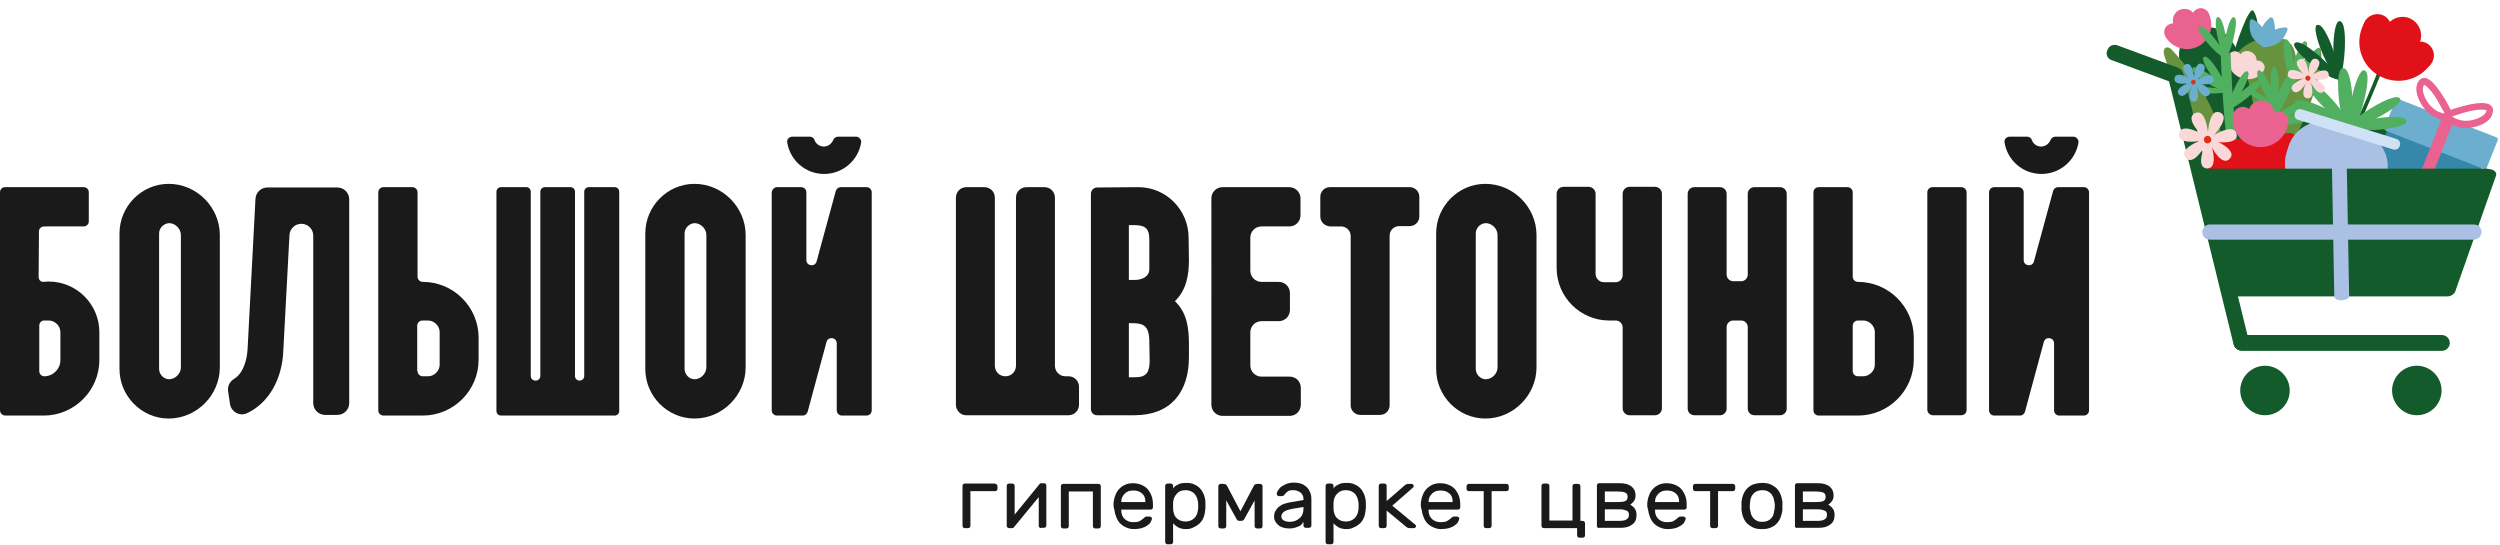
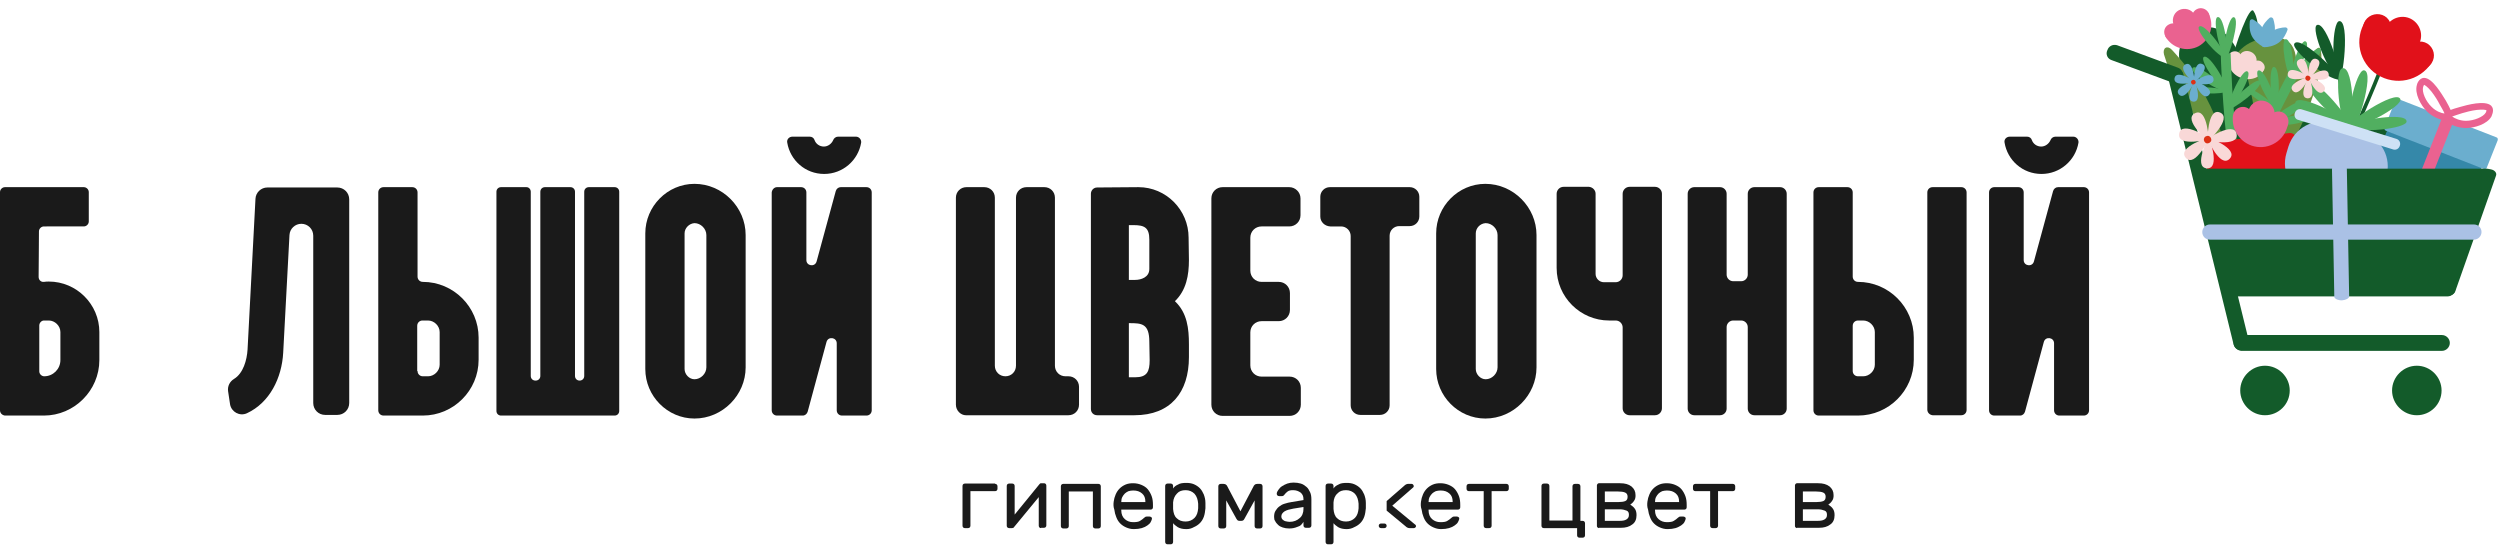
<svg xmlns="http://www.w3.org/2000/svg" xmlns:xlink="http://www.w3.org/1999/xlink" id="Слой_1" x="0px" y="0px" viewBox="0 0 757.4 165" style="enable-background:new 0 0 757.4 165;" xml:space="preserve">
  <style type="text/css"> .st0{clip-path:url(#SVGID_2_);fill:#1A1A1A;} .st1{clip-path:url(#SVGID_2_);fill:#135B2A;} .st2{clip-path:url(#SVGID_2_);fill:#3588A9;} .st3{clip-path:url(#SVGID_2_);fill:#6BAECE;} .st4{clip-path:url(#SVGID_2_);fill:#EA6290;} .st5{clip-path:url(#SVGID_2_);fill:#67923E;} .st6{clip-path:url(#SVGID_2_);fill:#F9D8D7;} .st7{clip-path:url(#SVGID_2_);fill:#51AF60;} .st8{clip-path:url(#SVGID_2_);fill:none;stroke:#51AF60;stroke-width:3;stroke-miterlimit:10;} .st9{clip-path:url(#SVGID_2_);fill:#E1111A;} .st10{clip-path:url(#SVGID_2_);fill:#AAC1E5;} .st11{clip-path:url(#SVGID_2_);fill:#CEE1F5;} .st12{clip-path:url(#SVGID_2_);fill:#DD3116;} </style>
  <g>
    <defs>
      <rect id="SVGID_1_" x="-30.4" y="-68.6" width="819.8" height="304.7" />
    </defs>
    <clipPath id="SVGID_2_">
      <use xlink:href="#SVGID_1_" style="overflow:visible;" />
    </clipPath>
    <path class="st0" d="M301.5,146.6c0.2,0,0.4,0.1,0.5,0.2s0.2,0.3,0.2,0.5v0.8c0,0.2-0.1,0.4-0.2,0.5s-0.3,0.2-0.5,0.2h-7.5v10.5 c0,0.2-0.1,0.4-0.2,0.5c-0.1,0.1-0.3,0.2-0.5,0.2h-1c-0.2,0-0.4-0.1-0.5-0.2c-0.1-0.1-0.2-0.3-0.2-0.5v-12.1c0-0.2,0.1-0.4,0.2-0.5 s0.3-0.2,0.5-0.2H301.5z" />
    <path class="st0" d="M315.4,160c-0.2,0-0.4-0.1-0.5-0.2c-0.1-0.1-0.2-0.3-0.2-0.5v-8.7l-7.5,9.1c-0.1,0.2-0.3,0.3-0.6,0.3h-0.9 c-0.2,0-0.3-0.1-0.5-0.2c-0.1-0.1-0.2-0.3-0.2-0.5v-12.1c0-0.2,0.1-0.4,0.2-0.5c0.1-0.1,0.3-0.2,0.5-0.2h1c0.2,0,0.4,0.1,0.5,0.2 s0.2,0.3,0.2,0.5v8.7l7.5-9.2c0.1-0.1,0.2-0.2,0.2-0.2c0.1-0.1,0.2-0.1,0.3-0.1h0.9c0.2,0,0.4,0.1,0.5,0.2s0.2,0.3,0.2,0.5v12.1 c0,0.2-0.1,0.4-0.2,0.5c-0.1,0.1-0.3,0.2-0.5,0.2H315.4z" />
    <path class="st0" d="M332.8,146.6c0.2,0,0.4,0.1,0.5,0.2c0.1,0.1,0.2,0.3,0.2,0.5v12.1c0,0.2-0.1,0.4-0.2,0.5 c-0.1,0.1-0.3,0.2-0.5,0.2h-1c-0.2,0-0.4-0.1-0.5-0.2c-0.1-0.1-0.2-0.3-0.2-0.5v-10.5h-7.3v10.5c0,0.2-0.1,0.4-0.2,0.5 c-0.1,0.1-0.3,0.2-0.5,0.2h-1c-0.2,0-0.4-0.1-0.5-0.2c-0.1-0.1-0.2-0.3-0.2-0.5v-12.1c0-0.2,0.1-0.4,0.2-0.5s0.3-0.2,0.5-0.2H332.8 z" />
    <path class="st0" d="M337.4,152c0.1-0.8,0.3-1.5,0.6-2.2c0.3-0.7,0.7-1.3,1.2-1.8c0.5-0.5,1.1-0.9,1.8-1.2c0.7-0.3,1.5-0.4,2.3-0.4 c0.9,0,1.8,0.2,2.5,0.5c0.7,0.3,1.4,0.7,1.9,1.3s0.9,1.3,1.2,2.1s0.4,1.7,0.4,2.7v0.7c0,0.2-0.1,0.4-0.2,0.5 c-0.1,0.1-0.3,0.2-0.5,0.2h-8.9v0.2c0,1.2,0.4,2.1,1.1,2.7c0.7,0.6,1.5,0.9,2.5,0.9c0.9,0,1.7-0.1,2.1-0.4c0.5-0.3,0.9-0.6,1.2-0.9 c0.1-0.1,0.3-0.2,0.4-0.3c0.1-0.1,0.3-0.1,0.5-0.1h0.8c0.2,0,0.4,0.1,0.5,0.2c0.2,0.1,0.2,0.3,0.2,0.5c-0.1,0.3-0.2,0.7-0.4,1 c-0.2,0.4-0.6,0.7-1,1s-1,0.6-1.7,0.8c-0.7,0.2-1.5,0.3-2.4,0.3c-0.9,0-1.6-0.2-2.3-0.5c-0.7-0.3-1.3-0.7-1.8-1.2 c-0.5-0.5-0.9-1.1-1.2-1.9c-0.3-0.7-0.5-1.5-0.6-2.3C337.3,153.6,337.3,152.8,337.4,152 M339.7,152.1h7.3V152c0-1.1-0.3-1.9-1-2.5 c-0.7-0.6-1.5-0.9-2.7-0.9c-0.5,0-1,0.1-1.4,0.2c-0.4,0.2-0.8,0.4-1.1,0.7c-0.3,0.3-0.6,0.7-0.8,1.1 C339.8,151,339.7,151.5,339.7,152.1L339.7,152.1z" />
    <path class="st0" d="M359.4,160.3c-1.1,0-1.9-0.2-2.6-0.6c-0.6-0.4-1.1-0.8-1.4-1.2v5.7c0,0.2-0.1,0.4-0.2,0.5 c-0.1,0.1-0.3,0.2-0.5,0.2h-1c-0.2,0-0.4-0.1-0.5-0.2c-0.1-0.1-0.2-0.3-0.2-0.5v-17c0-0.2,0.1-0.4,0.2-0.5c0.1-0.1,0.3-0.2,0.5-0.2 h1c0.2,0,0.4,0.1,0.5,0.2c0.1,0.1,0.2,0.3,0.2,0.5v0.8c0.3-0.5,0.8-0.9,1.5-1.2c0.6-0.4,1.5-0.5,2.5-0.5c0.8,0,1.6,0.1,2.3,0.4 c0.7,0.3,1.3,0.7,1.8,1.2c0.5,0.5,0.9,1.2,1.2,1.9c0.3,0.8,0.5,1.6,0.5,2.6c0,0.3,0,0.5,0,0.8c0,0.3,0,0.6,0,0.8 c-0.1,0.9-0.2,1.8-0.5,2.6c-0.3,0.8-0.7,1.4-1.2,1.9c-0.5,0.5-1.1,0.9-1.8,1.2C361,160.1,360.3,160.3,359.4,160.3 M355.4,152.2 c0,0.3,0,0.6,0,1c0,0.4,0,0.8,0,1c0.1,1.2,0.4,2.2,1.1,2.8c0.7,0.7,1.6,1,2.7,1c1.1,0,2-0.4,2.7-1.1c0.7-0.7,1-1.7,1.1-2.9 c0-0.5,0-1,0-1.4c-0.1-1.2-0.4-2.2-1.1-3c-0.7-0.7-1.6-1.1-2.7-1.1c-1.1,0-2,0.3-2.6,1C355.9,150.2,355.5,151.1,355.4,152.2" />
    <path class="st0" d="M375.8,154.9l4.1-7.8c0.1-0.1,0.2-0.2,0.3-0.3c0.1-0.1,0.4-0.2,0.7-0.2h0.9c0.2,0,0.4,0.1,0.5,0.2 c0.1,0.1,0.2,0.3,0.2,0.5v12.1c0,0.2-0.1,0.4-0.2,0.5c-0.1,0.1-0.3,0.2-0.5,0.2h-1c-0.2,0-0.4-0.1-0.5-0.2s-0.2-0.3-0.2-0.5v-7.8 l-3.1,5.6c-0.1,0.2-0.2,0.3-0.3,0.4c-0.1,0.1-0.3,0.2-0.6,0.2h-0.6c-0.3,0-0.5-0.1-0.6-0.2c-0.1-0.1-0.2-0.3-0.3-0.4l-3.1-5.6v7.8 c0,0.2-0.1,0.4-0.2,0.5c-0.1,0.1-0.3,0.2-0.5,0.2h-1c-0.2,0-0.4-0.1-0.5-0.2s-0.2-0.3-0.2-0.5v-12.1c0-0.2,0.1-0.4,0.2-0.5 c0.1-0.1,0.3-0.2,0.5-0.2h0.9c0.3,0,0.5,0.1,0.7,0.2c0.1,0.1,0.2,0.2,0.3,0.3L375.8,154.9z" />
    <path class="st0" d="M386,156.6c0-0.7,0.1-1.3,0.4-1.8c0.3-0.5,0.7-1,1.1-1.3c0.5-0.4,1-0.7,1.7-0.9s1.3-0.4,2.1-0.5l3.6-0.6v-0.3 c0-0.9-0.3-1.5-0.9-2c-0.6-0.4-1.3-0.7-2.2-0.7c-0.8,0-1.3,0.1-1.7,0.4c-0.4,0.3-0.7,0.6-1,1c-0.1,0.1-0.2,0.2-0.3,0.3 c-0.1,0.1-0.3,0.1-0.5,0.1h-0.8c-0.2,0-0.4-0.1-0.5-0.2c-0.1-0.1-0.2-0.3-0.2-0.5c0-0.4,0.2-0.8,0.5-1.2c0.3-0.4,0.6-0.8,1.1-1.1 c0.5-0.3,1-0.6,1.6-0.8c0.6-0.2,1.2-0.3,1.9-0.3c0.8,0,1.5,0.1,2.2,0.3s1.2,0.6,1.7,1c0.5,0.4,0.8,1,1.1,1.6 c0.3,0.6,0.4,1.4,0.4,2.2v7.9c0,0.2-0.1,0.4-0.2,0.5s-0.3,0.2-0.5,0.2h-1c-0.2,0-0.4-0.1-0.5-0.2s-0.2-0.3-0.2-0.5v-1.1 c-0.2,0.3-0.4,0.6-0.7,0.9c-0.3,0.3-0.7,0.5-1.1,0.6c-0.4,0.2-0.9,0.3-1.3,0.4c-0.5,0.1-0.9,0.1-1.3,0.1c-0.7,0-1.3-0.1-1.9-0.3 c-0.6-0.2-1-0.4-1.4-0.8s-0.7-0.7-0.9-1.2C386.1,157.6,386,157.2,386,156.6 M390.7,158.1c0.6,0,1.2-0.1,1.7-0.3 c0.5-0.2,1-0.5,1.3-0.8c0.4-0.3,0.7-0.7,0.9-1.2c0.2-0.5,0.3-1,0.3-1.6v-0.6l-3.1,0.5c-1.1,0.2-1.9,0.4-2.6,0.8 c-0.6,0.4-1,0.9-1,1.5c0,0.2,0,0.4,0.1,0.6c0.1,0.2,0.2,0.4,0.4,0.5c0.2,0.2,0.4,0.3,0.7,0.4C389.9,158,390.3,158.1,390.7,158.1" />
    <path class="st0" d="M408,160.3c-1.1,0-1.9-0.2-2.6-0.6c-0.6-0.4-1.1-0.8-1.4-1.2v5.7c0,0.2-0.1,0.4-0.2,0.5 c-0.1,0.1-0.3,0.2-0.5,0.2h-1c-0.2,0-0.4-0.1-0.5-0.2c-0.1-0.1-0.2-0.3-0.2-0.5v-17c0-0.2,0.1-0.4,0.2-0.5c0.1-0.1,0.3-0.2,0.5-0.2 h1c0.2,0,0.4,0.1,0.5,0.2c0.1,0.1,0.2,0.3,0.2,0.5v0.8c0.3-0.5,0.8-0.9,1.5-1.2c0.6-0.4,1.5-0.5,2.5-0.5c0.8,0,1.6,0.1,2.3,0.4 c0.7,0.3,1.3,0.7,1.8,1.2c0.5,0.5,0.9,1.2,1.2,1.9c0.3,0.8,0.5,1.6,0.5,2.6c0,0.3,0,0.5,0,0.8c0,0.3,0,0.6,0,0.8 c-0.1,0.9-0.2,1.8-0.5,2.6c-0.3,0.8-0.7,1.4-1.2,1.9c-0.5,0.5-1.1,0.9-1.8,1.2C409.6,160.1,408.8,160.3,408,160.3 M404,152.2 c0,0.3,0,0.6,0,1c0,0.4,0,0.8,0,1c0.1,1.2,0.4,2.2,1.1,2.8c0.7,0.7,1.6,1,2.7,1c1.1,0,2-0.4,2.7-1.1c0.7-0.7,1-1.7,1.1-2.9 c0-0.5,0-1,0-1.4c-0.1-1.2-0.4-2.2-1.1-3c-0.7-0.7-1.6-1.1-2.7-1.1c-1.1,0-2,0.3-2.6,1C404.4,150.2,404.1,151.1,404,152.2" />
-     <path class="st0" d="M420.1,151.8l5.4-4.7c0.1-0.1,0.2-0.2,0.4-0.3c0.2-0.1,0.4-0.2,0.6-0.2h1.2c0.2,0,0.3,0.1,0.4,0.2 c0.1,0.1,0.2,0.3,0.2,0.4c0,0.1,0,0.2,0,0.2c0,0.1-0.1,0.2-0.2,0.3l-6.3,5.5l6.9,5.7c0.2,0.1,0.3,0.3,0.3,0.5 c0,0.2-0.1,0.3-0.2,0.4c-0.1,0.1-0.3,0.2-0.4,0.2H427c-0.3,0-0.5-0.1-0.7-0.2c-0.2-0.1-0.3-0.2-0.4-0.3l-5.8-4.8v4.6 c0,0.2-0.1,0.4-0.2,0.5c-0.1,0.1-0.3,0.2-0.5,0.2h-1c-0.2,0-0.4-0.1-0.5-0.2c-0.1-0.1-0.2-0.3-0.2-0.5v-12.1c0-0.2,0.1-0.4,0.2-0.5 c0.1-0.1,0.3-0.2,0.5-0.2h1c0.2,0,0.4,0.1,0.5,0.2c0.1,0.1,0.2,0.3,0.2,0.5V151.8z" />
+     <path class="st0" d="M420.1,151.8l5.4-4.7c0.1-0.1,0.2-0.2,0.4-0.3c0.2-0.1,0.4-0.2,0.6-0.2h1.2c0.2,0,0.3,0.1,0.4,0.2 c0.1,0.1,0.2,0.3,0.2,0.4c0,0.1,0,0.2,0,0.2c0,0.1-0.1,0.2-0.2,0.3l-6.3,5.5l6.9,5.7c0.2,0.1,0.3,0.3,0.3,0.5 c0,0.2-0.1,0.3-0.2,0.4c-0.1,0.1-0.3,0.2-0.4,0.2H427c-0.3,0-0.5-0.1-0.7-0.2c-0.2-0.1-0.3-0.2-0.4-0.3l-5.8-4.8v4.6 c0,0.2-0.1,0.4-0.2,0.5c-0.1,0.1-0.3,0.2-0.5,0.2h-1c-0.2,0-0.4-0.1-0.5-0.2c-0.1-0.1-0.2-0.3-0.2-0.5c0-0.2,0.1-0.4,0.2-0.5 c0.1-0.1,0.3-0.2,0.5-0.2h1c0.2,0,0.4,0.1,0.5,0.2c0.1,0.1,0.2,0.3,0.2,0.5V151.8z" />
    <path class="st0" d="M430.5,152c0.1-0.8,0.3-1.5,0.6-2.2c0.3-0.7,0.7-1.3,1.2-1.8c0.5-0.5,1.1-0.9,1.8-1.2c0.7-0.3,1.5-0.4,2.3-0.4 c0.9,0,1.8,0.2,2.5,0.5c0.7,0.3,1.4,0.7,1.9,1.3s0.9,1.3,1.2,2.1s0.4,1.7,0.4,2.7v0.7c0,0.2-0.1,0.4-0.2,0.5 c-0.1,0.1-0.3,0.2-0.5,0.2h-8.9v0.2c0,1.2,0.4,2.1,1.1,2.7c0.7,0.6,1.5,0.9,2.5,0.9c0.9,0,1.7-0.1,2.1-0.4c0.5-0.3,0.9-0.6,1.2-0.9 c0.1-0.1,0.3-0.2,0.4-0.3c0.1-0.1,0.3-0.1,0.5-0.1h0.8c0.2,0,0.4,0.1,0.5,0.2c0.2,0.1,0.2,0.3,0.2,0.5c-0.1,0.3-0.2,0.7-0.4,1 c-0.2,0.4-0.6,0.7-1,1s-1,0.6-1.7,0.8c-0.7,0.2-1.5,0.3-2.4,0.3c-0.9,0-1.6-0.2-2.3-0.5c-0.7-0.3-1.3-0.7-1.8-1.2 c-0.5-0.5-0.9-1.1-1.2-1.9c-0.3-0.7-0.5-1.5-0.6-2.3C430.4,153.6,430.4,152.8,430.5,152 M432.8,152.1h7.3V152c0-1.1-0.3-1.9-1-2.5 c-0.7-0.6-1.5-0.9-2.7-0.9c-0.5,0-1,0.1-1.4,0.2c-0.4,0.2-0.8,0.4-1.1,0.7c-0.3,0.3-0.6,0.7-0.8,1.1 C432.9,151,432.8,151.5,432.8,152.1L432.8,152.1z" />
    <path class="st0" d="M456.4,146.6c0.2,0,0.4,0.1,0.5,0.2c0.1,0.1,0.2,0.3,0.2,0.5v0.8c0,0.2-0.1,0.4-0.2,0.5 c-0.1,0.1-0.3,0.2-0.5,0.2h-4.5v10.5c0,0.2-0.1,0.4-0.2,0.5c-0.1,0.1-0.3,0.2-0.5,0.2h-1c-0.2,0-0.4-0.1-0.5-0.2 c-0.1-0.1-0.2-0.3-0.2-0.5v-10.5h-4.5c-0.2,0-0.4-0.1-0.5-0.2c-0.1-0.1-0.2-0.3-0.2-0.5v-0.8c0-0.2,0.1-0.4,0.2-0.5 c0.1-0.1,0.3-0.2,0.5-0.2H456.4z" />
    <path class="st0" d="M476.4,157.8v-10.5c0-0.2,0.1-0.4,0.2-0.5c0.1-0.1,0.3-0.2,0.5-0.2h1c0.2,0,0.4,0.1,0.5,0.2 c0.1,0.1,0.2,0.3,0.2,0.5v10.5h0.7c0.2,0,0.4,0.1,0.5,0.2s0.2,0.3,0.2,0.5v3.7c0,0.2-0.1,0.4-0.2,0.5s-0.3,0.2-0.5,0.2h-1 c-0.2,0-0.4-0.1-0.5-0.2c-0.1-0.1-0.2-0.3-0.2-0.5V160h-10.1c-0.2,0-0.4-0.1-0.5-0.2c-0.1-0.1-0.2-0.3-0.2-0.5v-12.1 c0-0.2,0.1-0.4,0.2-0.5c0.1-0.1,0.3-0.2,0.5-0.2h1c0.2,0,0.4,0.1,0.5,0.2c0.1,0.1,0.2,0.3,0.2,0.5v10.5H476.4z" />
    <path class="st0" d="M484.4,160c-0.1,0-0.3-0.1-0.4-0.2c-0.1-0.1-0.2-0.2-0.2-0.4v-12.4c0-0.1,0.1-0.3,0.2-0.4 c0.1-0.1,0.2-0.2,0.4-0.2h6.4c1.5,0,2.6,0.3,3.5,1c0.8,0.7,1.2,1.5,1.2,2.6c0,0.4,0,0.7-0.1,1c-0.1,0.3-0.2,0.6-0.4,0.8 c-0.1,0.2-0.3,0.4-0.5,0.6c-0.2,0.2-0.4,0.3-0.6,0.5c0.7,0.4,1.2,0.9,1.5,1.4c0.3,0.5,0.4,1.1,0.4,1.8c0,1.2-0.4,2.2-1.3,2.8 c-0.9,0.7-2,1-3.4,1H484.4z M486.2,148.8v3.3h4.2c0.9,0,1.5-0.1,2-0.3c0.5-0.2,0.7-0.7,0.7-1.3c0-0.7-0.3-1.1-0.8-1.3 c-0.5-0.2-1.2-0.3-2.1-0.3H486.2z M486.2,154.4v3.4h4.4c0.9,0,1.6-0.1,2.1-0.4c0.5-0.3,0.8-0.7,0.8-1.4c0-0.7-0.2-1.1-0.7-1.3 c-0.5-0.2-1.2-0.4-2-0.4H486.2z" />
    <path class="st0" d="M499.1,152c0.1-0.8,0.3-1.5,0.6-2.2c0.3-0.7,0.7-1.3,1.2-1.8c0.5-0.5,1.1-0.9,1.8-1.2c0.7-0.3,1.5-0.4,2.3-0.4 c0.9,0,1.8,0.2,2.5,0.5c0.7,0.3,1.4,0.7,1.9,1.3c0.5,0.6,0.9,1.3,1.2,2.1s0.4,1.7,0.4,2.7v0.7c0,0.2-0.1,0.4-0.2,0.5 c-0.1,0.1-0.3,0.2-0.5,0.2h-8.9v0.2c0,1.2,0.4,2.1,1.1,2.7c0.7,0.6,1.5,0.9,2.5,0.9c0.9,0,1.7-0.1,2.1-0.4c0.5-0.3,0.9-0.6,1.2-0.9 c0.1-0.1,0.3-0.2,0.4-0.3c0.1-0.1,0.3-0.1,0.5-0.1h0.8c0.2,0,0.4,0.1,0.5,0.2c0.2,0.1,0.2,0.3,0.2,0.5c-0.1,0.3-0.2,0.7-0.4,1 c-0.2,0.4-0.6,0.7-1,1c-0.5,0.3-1,0.6-1.7,0.8c-0.7,0.2-1.5,0.3-2.4,0.3c-0.9,0-1.6-0.2-2.3-0.5c-0.7-0.3-1.3-0.7-1.8-1.2 c-0.5-0.5-0.9-1.1-1.2-1.9c-0.3-0.7-0.5-1.5-0.6-2.3C499,153.6,499,152.8,499.1,152 M501.4,152.1h7.3V152c0-1.1-0.3-1.9-1-2.5 c-0.7-0.6-1.5-0.9-2.7-0.9c-0.5,0-1,0.1-1.4,0.2c-0.4,0.2-0.8,0.4-1.1,0.7c-0.3,0.3-0.6,0.7-0.8,1.1 C501.5,151,501.4,151.5,501.4,152.1L501.4,152.1z" />
    <path class="st0" d="M525,146.6c0.2,0,0.4,0.1,0.5,0.2c0.1,0.1,0.2,0.3,0.2,0.5v0.8c0,0.2-0.1,0.4-0.2,0.5 c-0.1,0.1-0.3,0.2-0.5,0.2h-4.5v10.5c0,0.2-0.1,0.4-0.2,0.5c-0.1,0.1-0.3,0.2-0.5,0.2h-1c-0.2,0-0.4-0.1-0.5-0.2 c-0.1-0.1-0.2-0.3-0.2-0.5v-10.5h-4.5c-0.2,0-0.4-0.1-0.5-0.2c-0.1-0.1-0.2-0.3-0.2-0.5v-0.8c0-0.2,0.1-0.4,0.2-0.5 c0.1-0.1,0.3-0.2,0.5-0.2H525z" />
-     <path class="st0" d="M533.8,146.3c0.9,0,1.8,0.1,2.5,0.4c0.7,0.3,1.3,0.7,1.9,1.2c0.5,0.5,0.9,1.1,1.2,1.8c0.3,0.7,0.5,1.5,0.6,2.3 c0,0.2,0,0.3,0,0.6v0.7v0.7c0,0.2,0,0.4,0,0.5c-0.1,0.9-0.3,1.6-0.6,2.4c-0.3,0.7-0.7,1.3-1.2,1.8c-0.5,0.5-1.1,0.9-1.9,1.2 c-0.7,0.3-1.6,0.4-2.5,0.4c-0.9,0-1.8-0.1-2.5-0.4c-0.7-0.3-1.3-0.7-1.9-1.2c-0.5-0.5-0.9-1.1-1.2-1.8s-0.5-1.5-0.6-2.4 c0-0.1,0-0.3,0-0.5c0-0.2,0-0.4,0-0.7c0-0.2,0-0.5,0-0.7c0-0.2,0-0.4,0-0.6c0.1-0.8,0.3-1.6,0.6-2.3c0.3-0.7,0.7-1.3,1.2-1.8 c0.5-0.5,1.1-0.9,1.9-1.2C532,146.5,532.9,146.3,533.8,146.3 M537.6,154.4c0-0.3,0.1-0.6,0.1-1.1s0-0.8-0.1-1.1 c-0.1-0.5-0.2-1-0.3-1.4c-0.2-0.4-0.4-0.8-0.7-1.2c-0.3-0.3-0.7-0.6-1.1-0.8c-0.4-0.2-1-0.3-1.6-0.3s-1.1,0.1-1.6,0.3 c-0.4,0.2-0.8,0.4-1.1,0.8c-0.3,0.3-0.6,0.7-0.7,1.2c-0.2,0.4-0.3,0.9-0.3,1.4c0,0.3-0.1,0.7-0.1,1.1s0,0.8,0.1,1.1 c0.1,0.5,0.2,1,0.3,1.4c0.2,0.4,0.4,0.8,0.7,1.2c0.3,0.3,0.7,0.6,1.1,0.8c0.4,0.2,1,0.3,1.6,0.3s1.1-0.1,1.6-0.3 c0.4-0.2,0.8-0.4,1.1-0.8c0.3-0.3,0.6-0.7,0.7-1.2C537.4,155.4,537.5,154.9,537.6,154.4" />
    <path class="st0" d="M544.4,160c-0.1,0-0.3-0.1-0.4-0.2c-0.1-0.1-0.2-0.2-0.2-0.4v-12.4c0-0.1,0.1-0.3,0.2-0.4 c0.1-0.1,0.2-0.2,0.4-0.2h6.4c1.5,0,2.6,0.3,3.5,1c0.8,0.7,1.2,1.5,1.2,2.6c0,0.4,0,0.7-0.1,1c-0.1,0.3-0.2,0.6-0.4,0.8 c-0.1,0.2-0.3,0.4-0.5,0.6c-0.2,0.2-0.4,0.3-0.6,0.5c0.7,0.4,1.2,0.9,1.5,1.4c0.3,0.5,0.4,1.1,0.4,1.8c0,1.2-0.4,2.2-1.3,2.8 c-0.9,0.7-2,1-3.4,1H544.4z M546.2,148.8v3.3h4.2c0.9,0,1.5-0.1,2-0.3c0.5-0.2,0.7-0.7,0.7-1.3c0-0.7-0.3-1.1-0.8-1.3 c-0.5-0.2-1.2-0.3-2.1-0.3H546.2z M546.2,154.4v3.4h4.4c0.9,0,1.6-0.1,2.1-0.4c0.5-0.3,0.8-0.7,0.8-1.4c0-0.7-0.2-1.1-0.7-1.3 c-0.5-0.2-1.2-0.4-2-0.4H546.2z" />
    <path class="st0" d="M0,124.3V58.2c0-0.8,0.7-1.5,1.5-1.5h23.9c0.8,0,1.5,0.7,1.5,1.5v8.9c0,0.8-0.7,1.5-1.5,1.5H13.3 c-0.8,0-1.5,0.7-1.5,1.5c0,4.8-0.1,10.9-0.1,13.8c0,0.9,0.7,1.6,1.6,1.5c0.5-0.1,1.1-0.1,1.5-0.1c8.4,0,15.3,6.9,15.3,15.3v8.5 c0,9.2-7.6,16.8-16.8,16.8H1.5C0.7,125.8,0,125.2,0,124.3 M11.9,98.6v13.9c0,0.8,0.7,1.5,1.5,1.5c2.7,0,4.9-2.2,4.9-4.9v-8.5 c0-1.9-1.7-3.5-3.5-3.5h-1.5C12.6,97.1,11.9,97.8,11.9,98.6" />
-     <path class="st0" d="M36.2,70.7c0-8.2,6.7-15,14.9-15c8.5,0,15.5,7.1,15.5,15.5v40.1c0,8.4-7,15.5-15.5,15.5 c-8.2,0-14.9-6.8-14.9-15V70.7z M48.2,70.7v41.1c0,1.6,1.4,3.1,3,3.1c1.9,0,3.6-1.7,3.6-3.6V71.2c0-1.9-1.7-3.6-3.6-3.6 C49.6,67.7,48.2,69.1,48.2,70.7" />
    <path class="st0" d="M69.1,118.5c-0.2-1.5,0.5-2.9,1.8-3.7c2.8-1.7,3.9-5.7,4.1-8.9l2.4-45.7c0.1-1.9,1.7-3.4,3.6-3.4h21.2 c2,0,3.6,1.6,3.6,3.6v61.7c0,2-1.6,3.6-3.6,3.6h-3.7c-2,0-3.6-1.6-3.6-3.6V71.4c0-2-1.6-3.6-3.6-3.6c-1.9,0-3.5,1.5-3.6,3.4 l-1.9,35.6c-0.4,7.7-4.1,15.2-11,18.4c-2.2,1-4.7-0.4-5.1-2.7L69.1,118.5z" />
    <path class="st0" d="M116.2,56.7h8.7c0.9,0,1.6,0.7,1.6,1.6v25.5c0,0.9,0.7,1.6,1.6,1.6c9.3,0,16.9,7.6,16.9,16.9v6.7 c0,9.3-7.6,16.9-16.9,16.9h-11.9c-0.9,0-1.6-0.7-1.6-1.6v-66C114.6,57.4,115.3,56.7,116.2,56.7 M126.5,112.4c0,0.9,0.7,1.6,1.6,1.6 h1.6c1.8,0,3.5-1.6,3.5-3.5v-9.9c0-1.9-1.7-3.5-3.5-3.5H128c-0.9,0-1.6,0.7-1.6,1.6V112.4z" />
    <path class="st0" d="M160.8,58.1v55.8c0,0.8,0.6,1.4,1.4,1.4h0.1c0.8,0,1.4-0.6,1.4-1.4V58.1c0-0.8,0.6-1.4,1.4-1.4h7.7 c0.8,0,1.4,0.6,1.4,1.4v55.8c0,0.8,0.6,1.4,1.4,1.4c0.8,0,1.4-0.6,1.4-1.4V58.1c0-0.8,0.6-1.4,1.4-1.4h7.8c0.8,0,1.4,0.6,1.4,1.4 v66.4c0,0.8-0.6,1.4-1.4,1.4h-34.4c-0.8,0-1.4-0.6-1.4-1.4V58.1c0-0.8,0.6-1.4,1.4-1.4h7.7C160.2,56.7,160.8,57.3,160.8,58.1" />
    <path class="st0" d="M195.5,70.7c0-8.2,6.7-15,14.9-15c8.5,0,15.5,7.1,15.5,15.5v40.1c0,8.4-7,15.5-15.5,15.5 c-8.2,0-14.9-6.8-14.9-15V70.7z M207.4,70.7v41.1c0,1.6,1.4,3.1,3,3.1c1.9,0,3.6-1.7,3.6-3.6V71.2c0-1.9-1.7-3.6-3.6-3.6 C208.8,67.7,207.4,69.1,207.4,70.7" />
    <path class="st0" d="M235.4,56.7h7.3c0.9,0,1.6,0.7,1.6,1.6v20.5c0,1.8,2.6,2.2,3.1,0.4l5.8-21.3c0.2-0.7,0.8-1.2,1.5-1.2h7.8 c0.9,0,1.6,0.7,1.6,1.6v66c0,0.9-0.7,1.6-1.6,1.6h-7.4c-0.9,0-1.6-0.7-1.6-1.6v-20.3c0-1.8-2.6-2.2-3.1-0.4l-5.7,21.1 c-0.2,0.7-0.8,1.2-1.5,1.2h-7.8c-0.9,0-1.6-0.7-1.6-1.6v-66C233.9,57.4,234.6,56.7,235.4,56.7 M245.3,41.4c0.7,0,1.3,0.4,1.5,1.1 c0.4,1.1,1.5,1.9,2.8,1.9c1.2,0,2.3-0.8,2.8-1.9c0.2-0.6,0.8-1.1,1.5-1.1h5.4c1,0,1.7,0.9,1.6,1.8c-0.9,5.4-5.6,9.5-11.2,9.5 c-5.7,0-10.3-4.1-11.2-9.5c-0.2-1,0.6-1.8,1.6-1.8H245.3z" />
    <path class="st0" d="M604.2,56.7h7.3c0.9,0,1.6,0.7,1.6,1.6v20.5c0,1.8,2.6,2.2,3.1,0.4l5.8-21.3c0.2-0.7,0.8-1.2,1.5-1.2h7.8 c0.9,0,1.6,0.7,1.6,1.6v66c0,0.9-0.7,1.6-1.6,1.6h-7.4c-0.9,0-1.6-0.7-1.6-1.6v-20.3c0-1.8-2.6-2.2-3.1-0.4l-5.7,21.1 c-0.2,0.7-0.8,1.2-1.5,1.2h-7.8c-0.9,0-1.6-0.7-1.6-1.6v-66C602.6,57.4,603.3,56.7,604.2,56.7 M614.1,41.4c0.7,0,1.3,0.4,1.5,1.1 c0.4,1.1,1.5,1.9,2.8,1.9c1.2,0,2.3-0.8,2.8-1.9c0.2-0.6,0.8-1.1,1.5-1.1h5.4c1,0,1.7,0.9,1.6,1.8c-0.9,5.4-5.6,9.5-11.2,9.5 c-5.7,0-10.3-4.1-11.2-9.5c-0.2-1,0.6-1.8,1.6-1.8H614.1z" />
    <path class="st0" d="M289.6,122.6V59.9c0-1.8,1.4-3.2,3.2-3.2h5.4c1.8,0,3.2,1.4,3.2,3.2v50.9c0,1.8,1.4,3.2,3.2,3.2 c1.8,0,3.2-1.4,3.2-3.2V59.9c0-1.8,1.4-3.2,3.2-3.2h5.4c1.8,0,3.2,1.4,3.2,3.2v50.9c0,1.8,1.4,3.2,3.2,3.2h0.9 c1.8,0,3.2,1.4,3.2,3.2v5.4c0,1.8-1.4,3.2-3.2,3.2h-23.5h-7.6C291.1,125.8,289.6,124.4,289.6,122.6" />
    <path class="st0" d="M330.5,123.9V58.7c0-1,0.8-1.9,1.9-1.9l12.5-0.1c8.4,0,15.2,6.9,15.2,15.3l0.1,6.8c0,4.6-0.8,9.1-4.2,12.4v0.1 c3.7,3.5,4.2,8.3,4.2,13v3.9c0,10.6-5.5,17.6-16.5,17.6h-11.3C331.3,125.8,330.5,125,330.5,123.9 M342,84.8h1.9 c1.8,0,4.3-0.8,4.3-3.3v-8.9c0-3.6-1.4-4.4-4.8-4.4H342V84.8z M342,114.3h1.9c3.6,0,4.4-1.7,4.4-5.2l-0.1-5.5 c0-5.6-2.3-5.7-6.1-5.7H342V114.3z" />
    <path class="st0" d="M394,60.1v5.1c0,1.9-1.5,3.4-3.4,3.4h-8.4c-1.9,0-3.4,1.5-3.4,3.4v10c0,1.9,1.5,3.4,3.4,3.4h5.2 c1.9,0,3.4,1.5,3.4,3.4v5.1c0,1.9-1.5,3.4-3.4,3.4h-5.2c-1.9,0-3.4,1.5-3.4,3.4v10c0,1.9,1.5,3.4,3.4,3.4h8.5 c1.9,0,3.4,1.5,3.4,3.4v5.1c0,1.9-1.5,3.4-3.4,3.4h-20.3c-1.9,0-3.4-1.5-3.4-3.4V60.1c0-1.9,1.5-3.4,3.4-3.4h20.2 C392.4,56.7,394,58.2,394,60.1" />
    <path class="st0" d="M400,65.6v-6c0-1.6,1.3-2.9,2.9-2.9h24.2c1.6,0,2.9,1.3,2.9,2.9v6c0,1.6-1.3,2.9-2.9,2.9h-3.2 c-1.6,0-2.9,1.3-2.9,2.9v51.4c0,1.6-1.3,2.9-2.9,2.9h-6c-1.6,0-2.9-1.3-2.9-2.9V71.5c0-1.6-1.3-2.9-2.9-2.9h-3.3 C401.3,68.5,400,67.2,400,65.6" />
    <path class="st0" d="M435.1,70.7c0-8.2,6.7-15,14.9-15c8.5,0,15.5,7.1,15.5,15.5v40.1c0,8.4-7,15.5-15.5,15.5 c-8.2,0-14.9-6.8-14.9-15V70.7z M447.1,70.7v41.1c0,1.6,1.4,3.1,3,3.1c1.9,0,3.6-1.7,3.6-3.6V71.2c0-1.9-1.7-3.6-3.6-3.6 C448.4,67.7,447.1,69.1,447.1,70.7" />
    <path class="st0" d="M483.4,58.7V83c0,1.3,1.1,2.5,2.5,2.5h3.6c1.1,0,2.1-0.9,2.1-2.1V58.7c0-1.1,0.9-2.1,2.1-2.1h7.7 c1.1,0,2.1,0.9,2.1,2.1v65c0,1.1-0.9,2.1-2.1,2.1h-7.7c-1.1,0-2.1-0.9-2.1-2.1V99.2c0-1.1-0.9-2.1-2.1-2.1h-2 c-8.7,0-15.9-7.1-15.9-15.9V58.7c0-1.1,0.9-2.1,2.1-2.1h7.7C482.5,56.7,483.4,57.6,483.4,58.7" />
    <path class="st0" d="M511.3,123.8V58.7c0-1.1,0.9-2,2-2h7.8c1.1,0,2,0.9,2,2v24.5c0,1.1,0.9,2,2,2h2.4c1.1,0,2-0.9,2-2V58.7 c0-1.1,0.9-2,2-2h7.8c1.1,0,2,0.9,2,2v65.1c0,1.1-0.9,2-2,2h-7.8c-1.1,0-2-0.9-2-2V99.1c0-1.1-0.9-2-2-2h-2.4c-1.1,0-2,0.9-2,2 v24.7c0,1.1-0.9,2-2,2h-7.8C512.2,125.8,511.3,124.9,511.3,123.8" />
    <path class="st0" d="M561.3,58.3v25.5c0,0.9,0.7,1.6,1.6,1.6c9.3,0,16.9,7.6,16.9,16.9v6.7c0,9.3-7.6,16.9-16.9,16.9H551 c-0.9,0-1.6-0.7-1.6-1.6v-66c0-0.9,0.7-1.6,1.6-1.6h8.7C560.6,56.7,561.3,57.4,561.3,58.3 M561.3,112.4c0,0.9,0.7,1.6,1.6,1.6h1.6 c1.8,0,3.5-1.6,3.5-3.5v-9.9c0-1.9-1.7-3.5-3.5-3.5h-1.6c-0.9,0-1.6,0.7-1.6,1.6V112.4z M583.9,124.1V58.3c0-0.9,0.7-1.6,1.6-1.6 h8.7c0.9,0,1.6,0.7,1.6,1.6v65.9c0,0.9-0.7,1.6-1.6,1.6h-8.7C584.6,125.7,583.9,125,583.9,124.1" />
    <polygon class="st1" points="693.6,31.7 725.7,39.8 725.7,46.6 692.8,46.4 " />
    <path class="st1" d="M703.3,61.5l-1-0.6c9.3-17.2,18.1-39.1,18.1-39.4l1.1,0.4C721.4,22.2,712.6,44.3,703.3,61.5" />
    <path class="st2" d="M720.8,65l15.6,6.1c3.6,1.4,7.7-0.4,9.1-4l6.1-15.6c1.4-3.6-0.4-7.7-4-9.1l-15.6-6.1c-3.6-1.4-7.7,0.4-9.1,4 l-6.1,15.6C715.4,59.6,717.2,63.6,720.8,65" />
    <path class="st3" d="M722.8,39.6l29.7,11.6c0.4,0.1,0.8,0,0.9-0.4l3.3-8.3c0.1-0.4,0-0.8-0.4-0.9l-29.7-11.6 c-0.4-0.1-0.8,0-0.9,0.4l-3.3,8.3C722.3,39,722.4,39.4,722.8,39.6" />
    <rect x="717.7" y="50.1" transform="matrix(0.365 -0.931 0.931 0.365 418.772 717.381)" class="st4" width="34.7" height="3.6" />
    <path class="st4" d="M734.4,25.7c0.2,0.1,0.9,0.4,2.2,2c1.1,1.4,2,2.9,2.5,3.9c0.5,0.9,1.2,2,1.5,2.8c-1-0.1-2.6-0.7-3.9-2 c-1.8-1.7-3-4.5-2.6-6C734.2,26.1,734.3,25.8,734.4,25.7 M734.5,23.6c0,0-0.1,0-0.1,0c-1.6,0-2.2,2-2.2,2.2c-0.7,2.5,1.1,6,3.1,8 c1.7,1.6,3.8,2.5,5.4,2.6c1,0,1.8-0.2,2.1-0.9c0.4-1.1-0.6-2.8-1.8-5C739.8,28.6,737,23.7,734.5,23.6" />
    <path class="st4" d="M753.3,33.4c0,0.2-0.1,0.5-0.2,0.7c-0.7,1.3-3.6,2.5-6,2.5c-1.8,0-3.4-0.7-4.2-1.3c0.8-0.3,2.1-0.7,3-1 c1-0.3,2.8-0.8,4.5-1C752.3,33.1,753.1,33.3,753.3,33.4 M754.7,32c-1.9-1.7-7.3-0.2-9.4,0.4c-2.4,0.7-4.4,1.2-4.8,2.3 c-0.3,0.6,0.1,1.4,0.8,2.1c1.2,1.1,3.3,1.9,5.6,2c2.9,0,6.6-1.2,7.9-3.5C754.9,34.9,755.9,33.2,754.7,32 C754.8,32,754.7,32,754.7,32" />
    <path class="st5" d="M702.9,14.7c-1.5-3.8-25.3,36.6-17.6,39.3C690.5,55.7,706,22.5,702.9,14.7" />
    <path class="st1" d="M682.7,3.3c-2.3-3.3-16.1,41.5-7.9,42.3C680.2,46.1,687.6,10.2,682.7,3.3" />
    <path class="st5" d="M679.4,50.8c6.3,1.2,21.8-30.3,14.3-37.8c-2.9-2.9-8.8-1.7-12.1,0c-10.4,5.5-9.5,24.1-4.8,34.4 C678.1,50.3,678.8,50.7,679.4,50.8" />
    <path class="st1" d="M665.1,9.3C647,18,684.5,49.6,684.5,49.6S683.1,0.6,665.1,9.3" />
    <path class="st3" d="M682.2,10.9c0.8,1.6,2.4,2.7,3.3,3.2c0.4,0.2,0.9,0,1-0.5c0.1-1.1,0.2-2.9-0.6-4.5c-0.8-1.6-2.4-2.7-3.3-3.2 c-0.4-0.2-0.9,0-1,0.5C681.5,7.5,681.4,9.3,682.2,10.9" />
    <path class="st3" d="M685,9.2c-0.5,1.8,0,3.6,0.3,4.6c0.2,0.4,0.7,0.6,1.1,0.3c0.8-0.7,2.1-2,2.6-3.8c0.5-1.8,0-3.6-0.3-4.6 c-0.2-0.4-0.7-0.6-1.1-0.3C686.8,6.1,685.5,7.4,685,9.2" />
    <path class="st3" d="M690.4,12.9c-1.5,1.1-3.4,1.4-4.4,1.4c-0.4,0-0.8-0.4-0.6-0.8c0.3-1,1.1-2.7,2.6-3.8c1.5-1.1,3.4-1.4,4.4-1.4 c0.4,0,0.8,0.4,0.6,0.8C692.7,10,691.9,11.8,690.4,12.9" />
    <path class="st6" d="M678.7,23.5L678.7,23.5c2.9,1.2,6.2,0.1,7.2-2.5l-10.6-4.4C674.3,19.2,675.8,22.3,678.7,23.5" />
    <path class="st6" d="M682.2,19.4c-0.4,0.9,0.2,2,1.2,2.5c1,0.4,2.2,0,2.6-0.9c0.4-0.9-0.2-2-1.2-2.5 C683.7,18.1,682.6,18.5,682.2,19.4" />
    <path class="st6" d="M678.5,16.9c-0.5,1.2,0.2,2.7,1.6,3.3c1.4,0.6,2.9,0,3.4-1.2s-0.2-2.7-1.6-3.3C680.5,15.1,679,15.6,678.5,16.9 " />
    <path class="st6" d="M675.3,16.6c-0.4,0.9,0.2,2,1.2,2.5c1,0.4,2.2,0,2.6-0.9c0.4-0.9-0.2-2-1.2-2.5 C676.9,15.3,675.7,15.7,675.3,16.6" />
    <path class="st4" d="M666.1,14L666.1,14c3.6-2,4.9-6.5,2.9-10.1L656,11C658,14.6,662.5,15.9,666.1,14" />
    <path class="st4" d="M664.4,6.4c0.7,1.3,2.3,1.8,3.6,1.1c1.3-0.7,1.8-2.3,1.1-3.6c-0.7-1.3-2.3-1.8-3.6-1.1 C664.2,3.5,663.7,5.1,664.4,6.4" />
    <path class="st4" d="M658.7,7.9c0.9,1.7,3.1,2.3,4.8,1.4c1.7-0.9,2.3-3.1,1.4-4.8c-0.9-1.7-3.1-2.3-4.8-1.4 C658.4,4,657.8,6.2,658.7,7.9" />
    <path class="st4" d="M656,11c0.7,1.3,2.3,1.8,3.6,1.1c1.3-0.7,1.8-2.3,1.1-3.6c-0.7-1.3-2.3-1.8-3.6-1.1 C655.7,8.1,655.3,9.7,656,11" />
    <path class="st7" d="M689.5,32.8c0.9,0.8,1.7-12.8-0.7-12.5C687.3,20.6,687.7,31.2,689.5,32.8" />
    <path class="st7" d="M689.6,32.7c1.1,0.4-3.4-12.5-5.5-11.3C682.7,22.3,687.2,32,689.6,32.7" />
    <path class="st7" d="M687.3,37.7c-0.6,1,12.9,0,12.3-2.3C699.2,33.9,688.7,35.7,687.3,37.7" />
    <path class="st7" d="M687.4,37.7c-0.2,1.2,11.9-5,10.4-6.9C696.9,29.6,687.9,35.3,687.4,37.7" />
    <path class="st7" d="M694.5,24c0.1,1.2,10.3-7.9,8.4-9.3C701.6,13.8,694.3,21.6,694.5,24" />
    <path class="st7" d="M694.3,24.3c0.5,1.1,6.5-11.2,4.1-11.8C696.9,12.1,693.2,22.1,694.3,24.3" />
    <path class="st7" d="M694.5,24.2c1,0.7,0.2-12.9-2.1-12.3C690.9,12.2,692.5,22.8,694.5,24.2" />
    <path class="st7" d="M689.7,32.9c1-0.1-7.8-7.2-8.7-5.7C680.3,28.1,687.6,33.1,689.7,32.9" />
    <path class="st7" d="M682.5,51.2l-2.8-1.2c5.5-13,14.8-30.2,14.9-30.3l2.6,1.4C697.2,21.3,688,38.3,682.5,51.2" />
    <path class="st7" d="M674.7,27.6c1.2,0.2-5.2-11.8-7.1-10.3C666.4,18.3,672.3,27.2,674.7,27.6" />
    <path class="st7" d="M674.7,27.5c1.1-0.3-9.4-8.9-10.5-6.8C663.4,22.1,672.3,28.1,674.7,27.5" />
    <path class="st7" d="M675.3,32.9c0,1.2,11.1-6.7,9.3-8.4C683.5,23.5,675.4,30.5,675.3,32.9" />
    <path class="st7" d="M675.4,32.9c0.4,1.1,7.6-10.5,5.4-11.3C679.3,21,674.6,30.6,675.4,32.9" />
    <path class="st7" d="M674.3,17.5c0.7,1,4.7-12.1,2.4-12.3C675.1,5.1,672.9,15.5,674.3,17.5" />
    <path class="st7" d="M674.4,17.4c1,0.6-0.3-12.9-2.6-12.2C670.3,5.6,672.3,16.1,674.4,17.4" />
    <path class="st7" d="M674.4,17.6c1.2,0.1-6.5-11.2-8.2-9.5C665.1,9.3,672,17.5,674.4,17.6" />
    <path class="st7" d="M674.8,27.6c0.8-0.6-10.4-2.1-10.4-0.4C664.3,28.4,673.2,28.8,674.8,27.6" />
    <path class="st8" d="M674.3,16.2c0,0,0.4,16.9,2.4,31" />
    <path class="st5" d="M673.9,42.8l-1.7-4.6c-2.9-8.1-7.5-15.7-13.1-21.9l-1.1-1.2c-1.4-1.5-2.9-0.6-2.4,1.4c1.8,6,4.6,11.9,8.3,17.1 l7.4,10.4C672.8,46.1,674.8,45.1,673.9,42.8" />
    <path class="st9" d="M693.6,40.3L670.7,43c-1.9,0.2-3.3,3.1-2.7,5.4l9.1,38.5c0.8,2.9,4.9,1.7,5.9-1.4l12.7-40.6 C696.5,42.5,695.4,40.1,693.6,40.3" />
    <path class="st4" d="M683.8,44.5L683.8,44.5c4.6,0.6,8.9-2.7,9.4-7.3L676.5,35C675.9,39.7,679.2,43.9,683.8,44.5" />
    <path class="st4" d="M687.3,36.4c-0.2,1.7,1,3.2,2.6,3.4c1.7,0.2,3.2-1,3.4-2.6c0.2-1.7-1-3.2-2.6-3.4 C689,33.6,687.5,34.7,687.3,36.4" />
    <path class="st4" d="M681.1,34c-0.3,2.2,1.3,4.2,3.5,4.5c2.2,0.3,4.2-1.3,4.5-3.5c0.3-2.2-1.3-4.2-3.5-4.5 C683.4,30.2,681.4,31.8,681.1,34" />
    <path class="st4" d="M676.5,35c-0.2,1.7,1,3.2,2.6,3.4c1.7,0.2,3.2-1,3.4-2.6c0.2-1.7-1-3.2-2.6-3.4 C678.2,32.2,676.7,33.4,676.5,35" />
    <path class="st1" d="M708.6,23.9c1.2,1.2,3.4-17.8,0.1-17.5C706.5,6.6,706.2,21.5,708.6,23.9" />
    <path class="st1" d="M708.6,23.8c1.5,0.6-3.7-17.7-6.7-16.2C700,8.7,705.5,22.5,708.6,23.8" />
    <path class="st1" d="M708.8,24.1c1.6-0.2-11.8-13.7-13.7-10.9C693.9,15,705.4,24.5,708.8,24.1" />
    <path class="st1" d="M719.1,64.2c-6.3-18.6-11.2-41.8-11.2-42l0.7-0.1c0,0.2,4.9,23.3,11.2,41.9L719.1,64.2z" />
    <path class="st7" d="M711.7,37.7c1.6,0-10.2-14.9-12.4-12.4C697.9,27,708.3,37.8,711.7,37.7" />
    <path class="st7" d="M711.6,37.6c1.5-0.7-15.2-9.8-16.2-6.6C694.8,33,708.5,39,711.6,37.6" />
    <path class="st7" d="M712.3,40c1,1.5,7.5-18.3,3.9-18.7C713.8,21,710.2,36.9,712.3,40" />
    <path class="st7" d="M711.8,39.9c1.5,1,1.7-20.3-2.2-19.2C707.1,21.3,708.6,37.8,711.8,39.9" />
    <path class="st7" d="M711.9,37.7c0.9-1-14.8-0.3-14.5,2.2C697.7,41.4,710,39.8,711.9,37.7" />
    <path class="st7" d="M711.7,38.2c-1.6-0.5,14.2-11.3,15.5-8.2C728,32.1,714.9,39.3,711.7,38.2" />
    <path class="st7" d="M711.7,38.3c-1.2-1.1,17.4-4.9,17.4-1.5C729.1,39,714.3,40.6,711.7,38.3" />
    <path class="st9" d="M720.2,22.6L720.2,22.6c5.5,3.5,12.8,2,16.4-3.5L716.7,6.3C713.1,11.8,714.7,19.1,720.2,22.6" />
    <path class="st9" d="M729.5,14.5c-1.3,2-0.7,4.6,1.3,5.9s4.6,0.7,5.9-1.3c1.3-2,0.7-4.6-1.3-5.9C733.4,12,730.8,12.6,729.5,14.5" />
    <path class="st9" d="M723.1,7.7c-1.7,2.6-0.9,6.1,1.7,7.8c2.6,1.7,6.1,0.9,7.8-1.7c1.7-2.6,0.9-6.1-1.7-7.8 C728.3,4.3,724.8,5.1,723.1,7.7" />
    <path class="st9" d="M716.6,6.2c-1.3,2-0.7,4.6,1.3,5.9s4.6,0.7,5.9-1.3c1.3-2,0.7-4.6-1.3-5.9C720.5,3.7,717.9,4.3,716.6,6.2" />
    <path class="st10" d="M699.8,59.9l9,2.8c5.7,1.8,11.7-1.4,13.5-7.1l0.6-2c1.8-5.7-1.4-11.7-7.1-13.5l-9-2.8 c-5.7-1.8-11.7,1.4-13.5,7.1l-0.6,2C691,52.1,694.2,58.1,699.8,59.9" />
    <path class="st11" d="M696.2,36.3l28.9,9c0.8,0.2,1.6-0.2,1.9-1l0.1-0.3c0.2-0.8-0.2-1.6-1-1.9l-28.9-9c-0.8-0.2-1.6,0.2-1.9,1 l-0.1,0.3C695,35.2,695.4,36.1,696.2,36.3" />
    <path class="st1" d="M667.2,53.4h86.4c0,0-11.1,34.2-12.1,34c-1.1-0.2-66.7,0-66.7,0L667.2,53.4z" />
    <path class="st1" d="M686.2,125.8c-4.1,0-7.5-3.4-7.5-7.5c0-4.1,3.4-7.5,7.5-7.5c4.1,0,7.5,3.4,7.5,7.5 C693.7,122.5,690.3,125.8,686.2,125.8" />
    <path class="st1" d="M658.9,25.1c-0.3,0-0.5,0-0.8-0.1l-18.4-6.8c-1.2-0.4-1.8-1.7-1.3-2.9l0.1-0.2c0.3-0.9,1.2-1.5,2.1-1.5 c0.3,0,0.5,0,0.8,0.1l18.4,6.8c1.2,0.4,1.8,1.7,1.3,2.9l-0.1,0.2C660.7,24.6,659.9,25.1,658.9,25.1" />
    <path class="st1" d="M678.9,106.1c-1,0-1.9-0.7-2.2-1.7l-19.8-80.7c-0.1-0.6-0.1-1.2,0.3-1.7c0.3-0.5,0.8-0.9,1.4-1l0.2-0.1 c0.2,0,0.4-0.1,0.5-0.1c1,0,1.9,0.7,2.2,1.7l19.8,80.7c0.1,0.6,0.1,1.2-0.3,1.7c-0.3,0.5-0.8,0.9-1.4,1l-0.2,0.1 C679.3,106.1,679.1,106.1,678.9,106.1" />
    <path class="st1" d="M676.7,103.9L676.7,103.9c0-1.3,1.1-2.4,2.4-2.4h60.7c1.3,0,2.4,1.1,2.4,2.4c0,1.3-1.1,2.4-2.4,2.4h-60.7 C677.8,106.2,676.7,105.2,676.7,103.9" />
    <path class="st1" d="M666.6,55.7c-1.2,0-2.1-1-2.1-2.3c0-1.2,1-2.3,2.1-2.3h86.8c1.2,0,2.1,1,2.1,2.3c0,1.2-1,2.3-2.1,2.3H666.6z" />
    <path class="st1" d="M741.6,89.6c-0.2,0-0.4,0-0.6,0l-0.2,0c-1.2-0.2-1.9-1.1-1.6-1.9l12.4-35.2c0.3-0.7,1.1-1.2,2.2-1.2 c0.2,0,0.4,0,0.6,0l0.2,0c1.2,0.2,1.9,1.1,1.6,1.9l-12.4,35.2C743.5,89.1,742.6,89.6,741.6,89.6" />
    <path class="st1" d="M674.4,87.4L674.4,87.4c0-1.3,1.1-2.4,2.4-2.4h64.7c1.3,0,2.4,1.1,2.4,2.4c0,1.3-1.1,2.4-2.4,2.4h-64.7 C675.5,89.8,674.4,88.7,674.4,87.4" />
    <path class="st1" d="M732.2,125.8c-4.1,0-7.5-3.4-7.5-7.5c0-4.1,3.4-7.5,7.5-7.5c4.1,0,7.5,3.4,7.5,7.5 C739.7,122.5,736.3,125.8,732.2,125.8" />
    <path class="st10" d="M669.5,72.6c-1.3,0-2.3-1-2.3-2.3c0-1.2,1-2.3,2.3-2.3h80c1.3,0,2.3,1,2.3,2.3c0,1.2-1,2.3-2.3,2.3H669.5z" />
    <path class="st10" d="M706.5,51.2c0-0.6,1-1.1,2.2-1.2c1.2,0,2.3,0.5,2.3,1.1l0.7,38.7c0,0.6-1,1.1-2.2,1.2c-1.2,0-2.3-0.5-2.3-1.1 L706.5,51.2z" />
    <path class="st6" d="M665,34.3c-3.9,1.9,4.2,8.7,4.2,8.7S668.9,32.4,665,34.3" />
    <path class="st6" d="M672.6,34.1c-4-1.7-3.8,8.9-3.8,8.9S676.5,35.8,672.6,34.1" />
    <path class="st6" d="M660.2,40.5c-0.7,4.3,9.5,1.6,9.5,1.6S660.9,36.2,660.2,40.5" />
    <path class="st6" d="M662.2,47.8c2.8,3.3,7.3-6.3,7.3-6.3S659.4,44.5,662.2,47.8" />
    <path class="st6" d="M677.6,40.6c0.8,4.2-9.5,1.9-9.5,1.9S676.8,36.4,677.6,40.6" />
    <path class="st6" d="M675.5,48.1c-3,3.1-7-6.7-7-6.7S678.5,45,675.5,48.1" />
    <path class="st6" d="M668.6,51c-4.3-0.3,0.6-9.6,0.6-9.6S672.9,51.2,668.6,51" />
    <path class="st12" d="M667.7,42.5c0.1,0.6,0.7,1.1,1.3,0.9c0.6-0.1,1.1-0.7,0.9-1.3c-0.1-0.6-0.7-1.1-1.3-0.9 C668,41.3,667.6,41.8,667.7,42.5" />
    <path class="st6" d="M696.6,18c-2.8,1.3,3,6.1,3,6.1S699.3,16.6,696.6,18" />
    <path class="st6" d="M701.9,17.9c-2.8-1.2-2.7,6.3-2.7,6.3S704.7,19.1,701.9,17.9" />
    <path class="st6" d="M693.1,22.3c-0.5,3,6.7,1.1,6.7,1.1S693.6,19.3,693.1,22.3" />
    <path class="st6" d="M694.6,27.5c2,2.3,5.2-4.4,5.2-4.4S692.6,25.2,694.6,27.5" />
    <path class="st6" d="M705.5,22.4c0.6,3-6.7,1.3-6.7,1.3S704.9,19.4,705.5,22.4" />
    <path class="st6" d="M704,27.7c-2.1,2.2-4.9-4.7-4.9-4.7S706.1,25.5,704,27.7" />
    <path class="st6" d="M699.1,29.8c-3.1-0.2,0.4-6.8,0.4-6.8S702.1,29.9,699.1,29.8" />
    <path class="st12" d="M698.4,23.8c0.1,0.4,0.5,0.7,0.9,0.7c0.4-0.1,0.7-0.5,0.7-0.9c-0.1-0.4-0.5-0.7-0.9-0.7 C698.7,22.9,698.4,23.3,698.4,23.8" />
    <path class="st3" d="M662.1,19.5c-2.6,1.3,2.8,5.9,2.8,5.9S664.7,18.2,662.1,19.5" />
    <path class="st3" d="M667.2,19.4c-2.7-1.2-2.6,6-2.6,6S669.9,20.5,667.2,19.4" />
    <path class="st3" d="M658.8,23.7c-0.5,2.9,6.4,1.1,6.4,1.1S659.3,20.8,658.8,23.7" />
    <path class="st3" d="M660.1,28.6c1.9,2.2,5-4.2,5-4.2S658.2,26.4,660.1,28.6" />
    <path class="st3" d="M670.6,23.8c0.6,2.9-6.4,1.3-6.4,1.3S670,20.9,670.6,23.8" />
    <path class="st3" d="M669.2,28.8c-2,2.1-4.7-4.5-4.7-4.5S671.2,26.7,669.2,28.8" />
    <path class="st3" d="M664.5,30.8c-2.9-0.2,0.4-6.5,0.4-6.5S667.4,31,664.5,30.8" />
    <path class="st12" d="M663.8,25c0.1,0.4,0.4,0.7,0.8,0.6c0.4-0.1,0.7-0.4,0.6-0.8c-0.1-0.4-0.4-0.7-0.8-0.6 C664,24.3,663.7,24.6,663.8,25" />
  </g>
</svg>